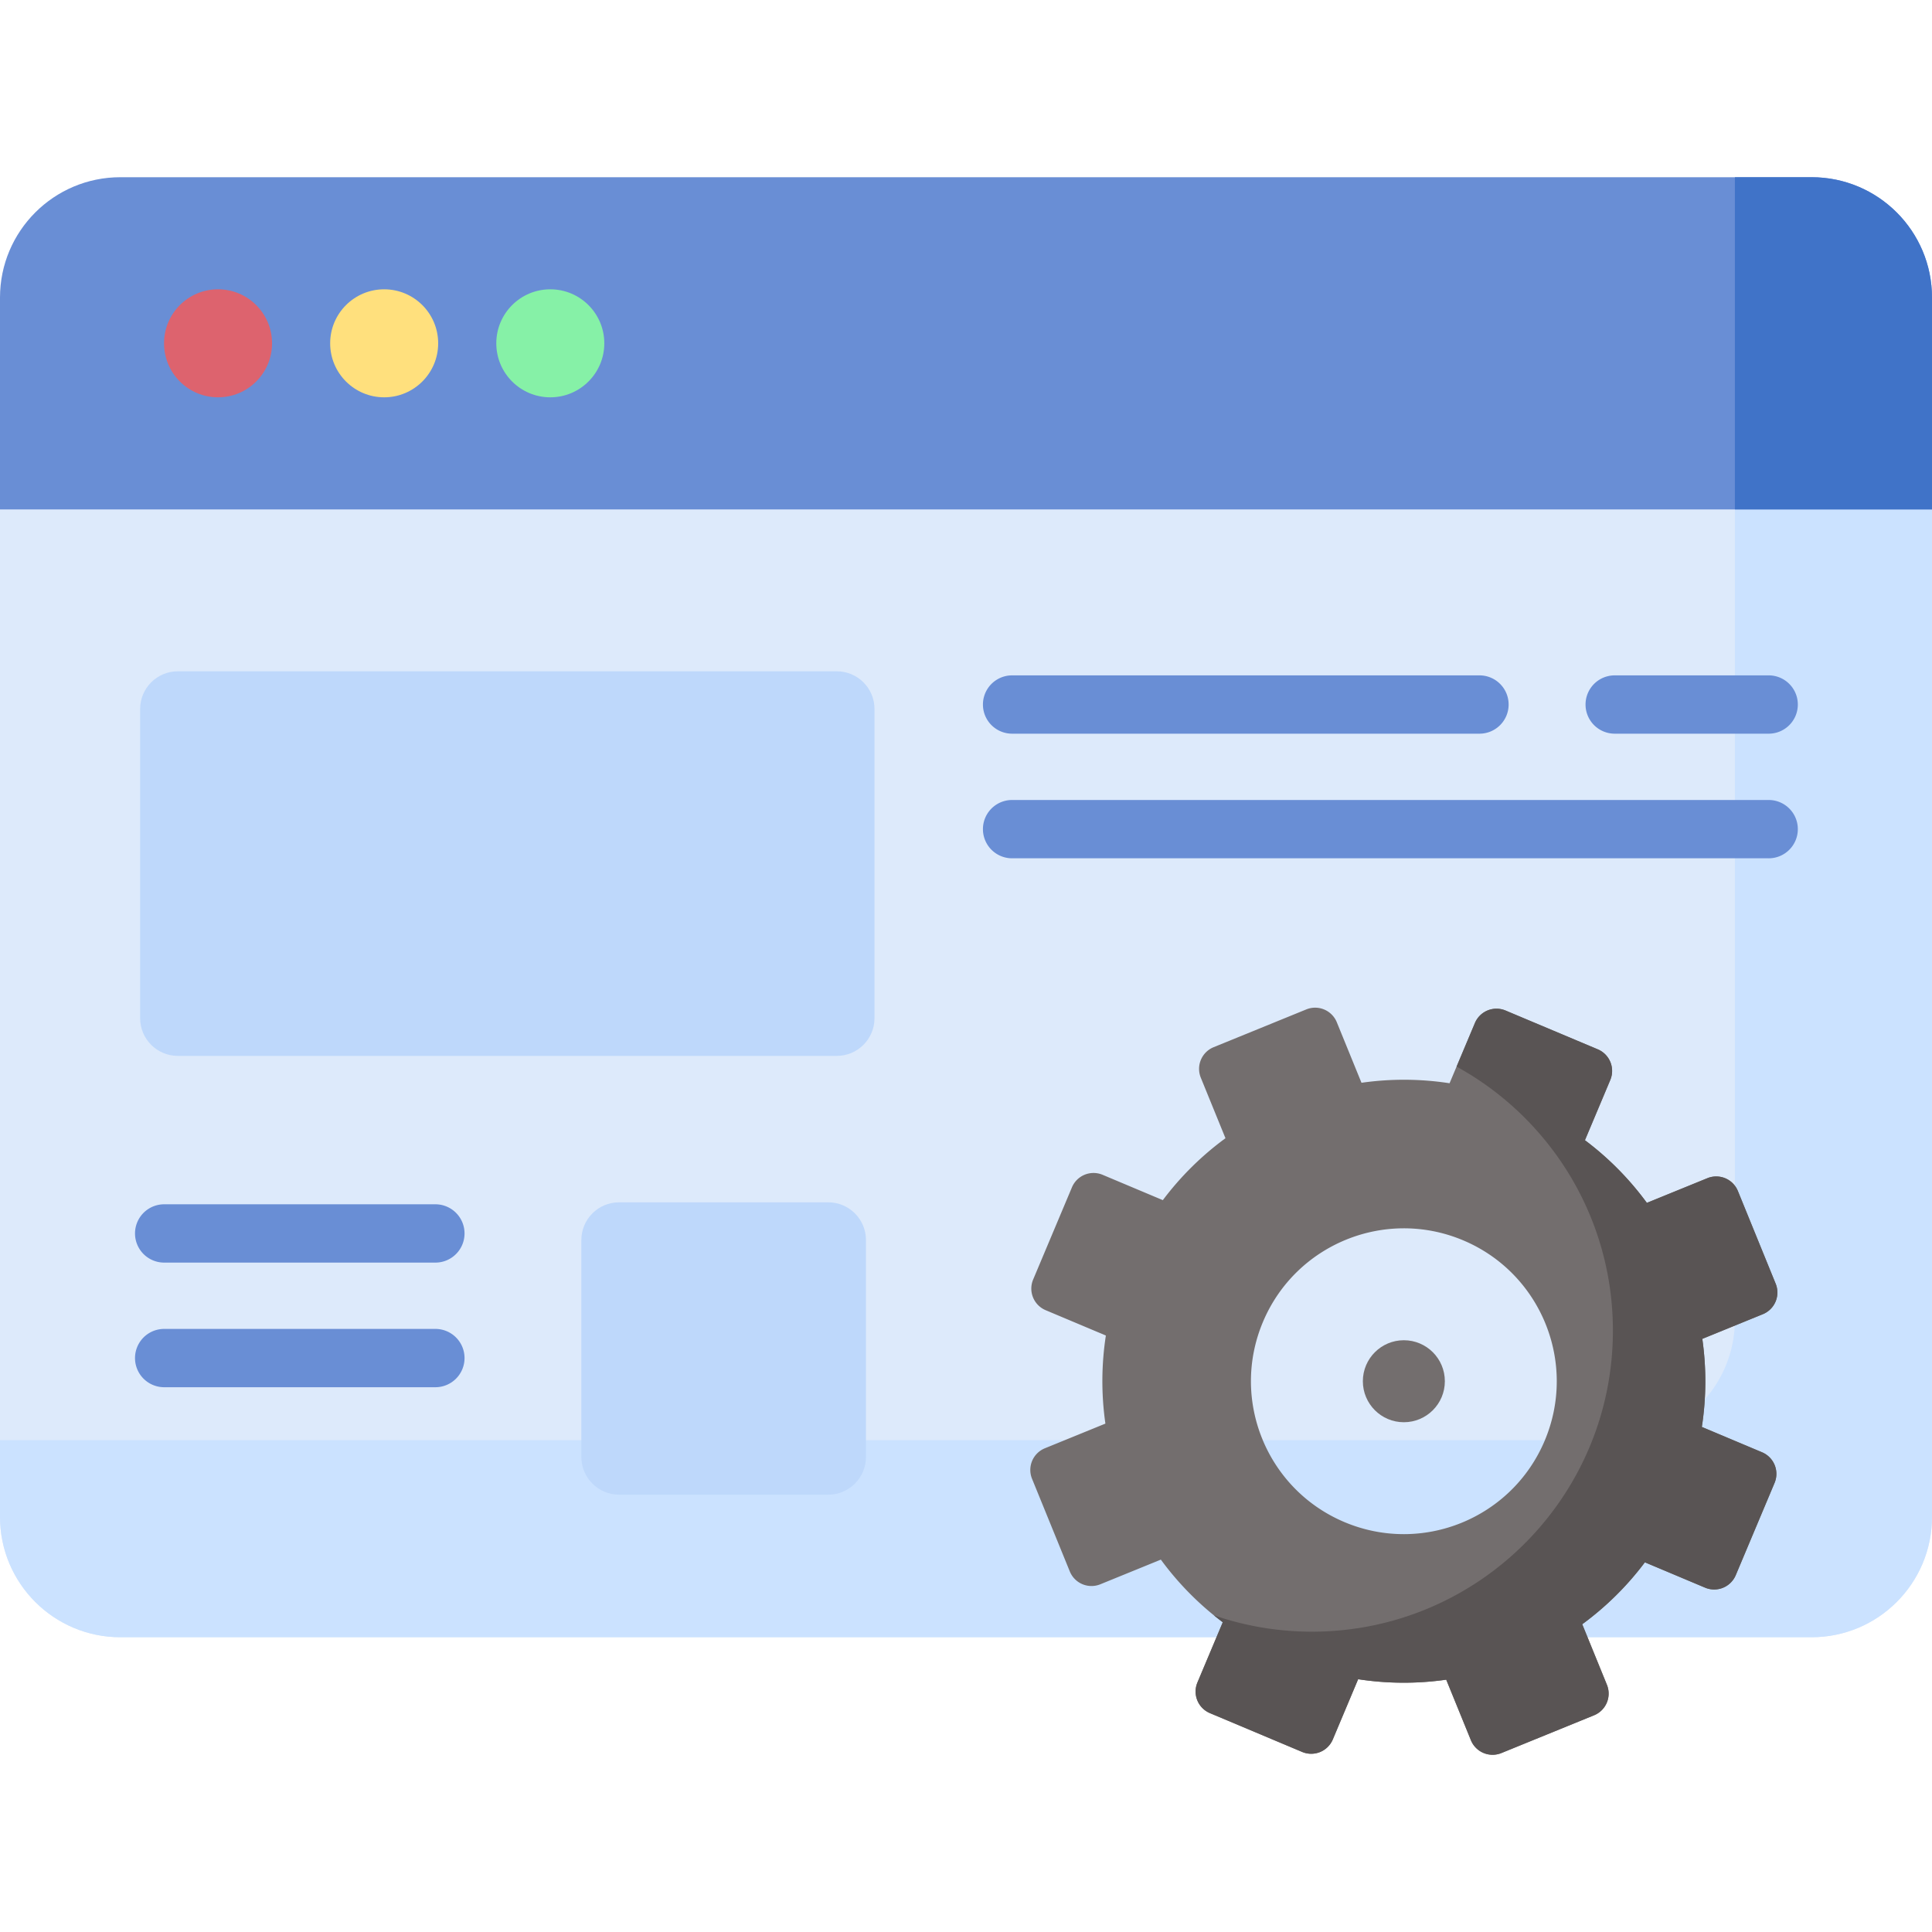
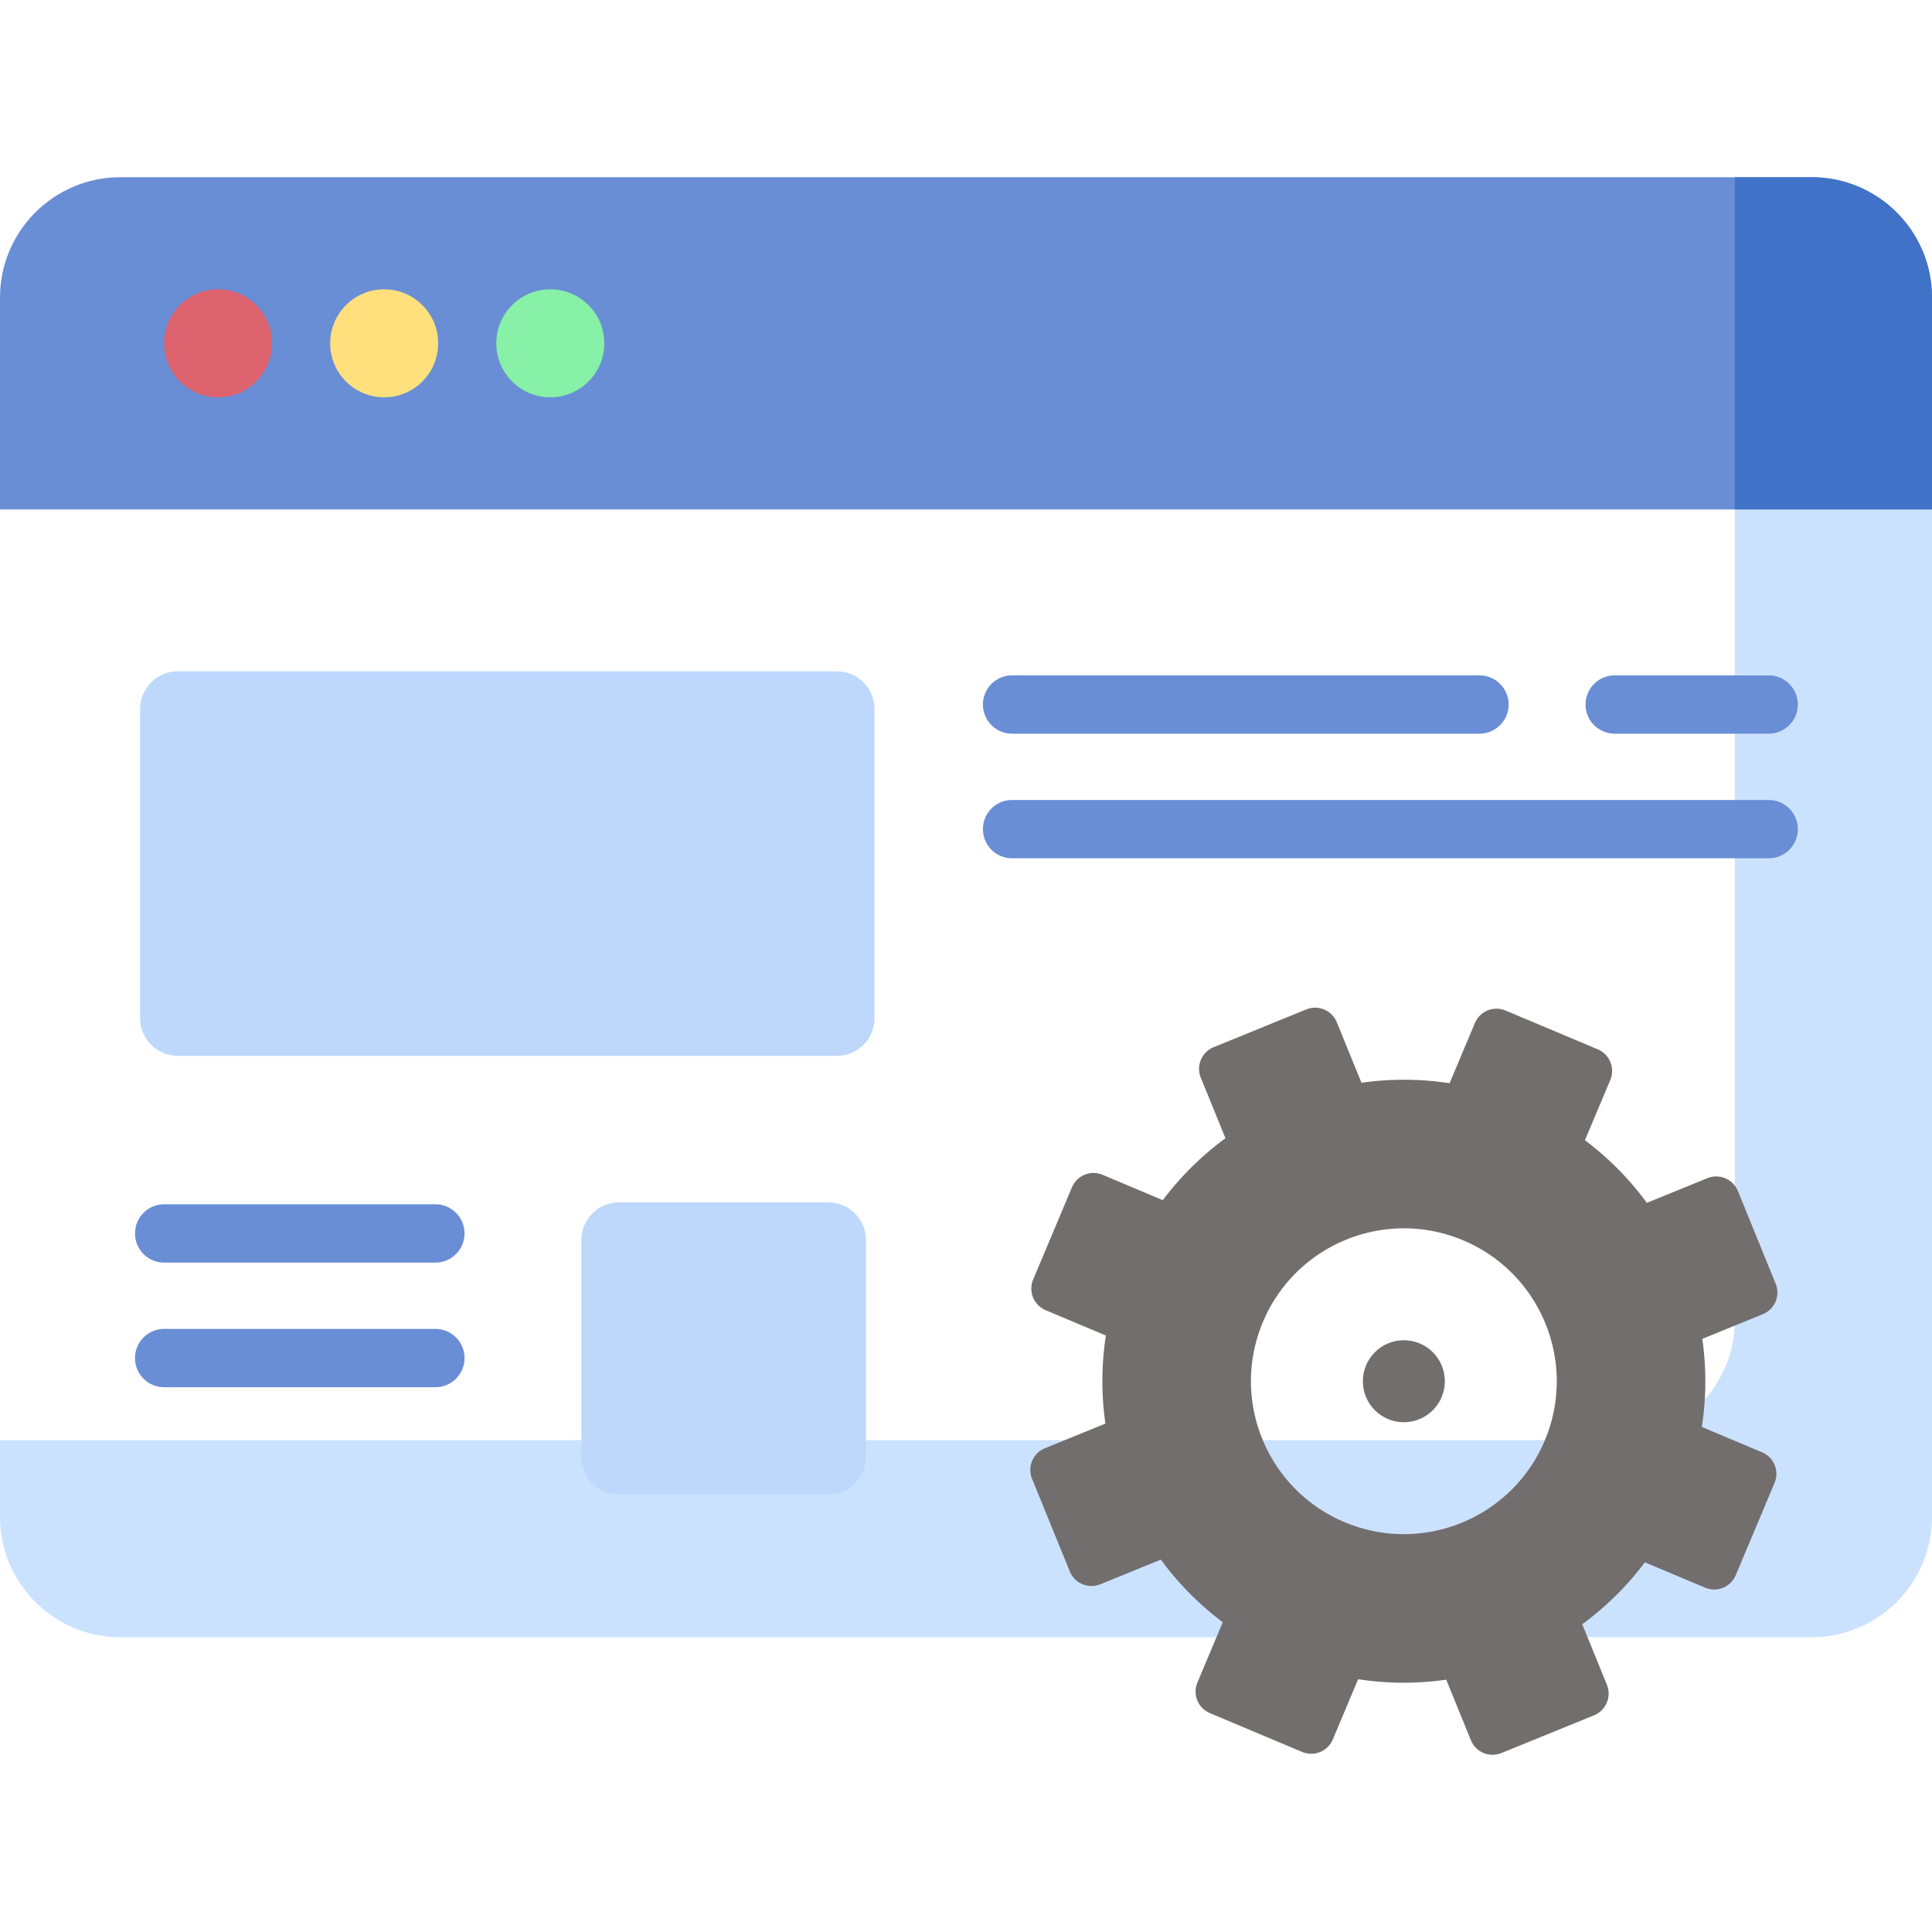
<svg xmlns="http://www.w3.org/2000/svg" version="1.1" width="512" height="512" x="0" y="0" viewBox="0 0 512 512" style="enable-background:new 0 0 512 512" xml:space="preserve">
  <g>
-     <path fill="#DDEAFB" d="M5.127 125.764 0 134.999v266.983c0 17.618 14.282 31.9 31.9 31.9h448.2c17.618 0 31.9-14.282 31.9-31.9V134.999l-5.127-9.235z" opacity="1" data-original="#ddeafb" />
    <path fill="#CBE2FF" d="M459.765 125.764v223.983c0 17.618-14.282 31.9-31.9 31.9H0v20.335c0 17.618 14.282 31.9 31.9 31.9h448.2c17.618 0 31.9-14.282 31.9-31.9V134.999l-5.127-9.235z" opacity="1" data-original="#cbe2ff" />
    <path fill="#698ED5" d="M480.1 46.963H31.9c-17.618 0-31.9 14.282-31.9 31.9v56.136h512V78.863c0-17.618-14.282-31.9-31.9-31.9z" opacity="1" data-original="#698ed5" />
    <circle cx="57.783" cy="90.981" r="14.312" fill="#DD636E" opacity="1" data-original="#dd636e" />
    <circle cx="101.809" cy="90.981" r="14.312" fill="#FFE07D" opacity="1" data-original="#ffe07d" />
    <circle cx="145.835" cy="90.981" r="14.312" fill="#86F1A7" opacity="1" data-original="#86f1a7" />
    <path fill="#BED8FB" d="M221.751 279.823H47.136c-5.523 0-10-4.477-10-10V187.9c0-5.523 4.477-10 10-10h174.615c5.523 0 10 4.477 10 10v81.923c0 5.523-4.477 10-10 10zM219.488 396.106h-55.421c-5.523 0-10-4.477-10-10v-57.481c0-5.523 4.477-10 10-10h55.421c5.523 0 10 4.477 10 10v57.481c0 5.523-4.478 10-10 10z" opacity="1" data-original="#bed8fb" />
    <path fill="#698ED5" d="M115.38 334.602H43.507a7.726 7.726 0 1 1 0-15.452h71.873c4.268 0 7.726 3.459 7.726 7.726s-3.458 7.726-7.726 7.726zM115.38 367.627H43.507a7.726 7.726 0 1 1 0-15.452h71.873c4.268 0 7.726 3.459 7.726 7.726s-3.458 7.726-7.726 7.726zM468.716 194.432h-40.805a7.726 7.726 0 1 1 0-15.452h40.805c4.268 0 7.726 3.459 7.726 7.726s-3.458 7.726-7.726 7.726zM392.075 194.432h-123.86a7.726 7.726 0 1 1 0-15.452h123.86c4.268 0 7.726 3.459 7.726 7.726s-3.458 7.726-7.726 7.726zM468.716 227.458H268.215a7.726 7.726 0 1 1 0-15.452h200.501c4.268 0 7.726 3.459 7.726 7.726s-3.458 7.726-7.726 7.726z" opacity="1" data-original="#698ed5" />
    <path fill="#736E6E" d="m466.964 384.87-15.959-6.715a79.395 79.395 0 0 0 .125-23.342l16.038-6.539a6.204 6.204 0 0 0 3.403-8.088l-10.009-24.552a6.204 6.204 0 0 0-8.088-3.403l-16.039 6.538a79.415 79.415 0 0 0-16.409-16.601l6.715-15.959a6.206 6.206 0 0 0-3.313-8.126L398.991 267.8a6.205 6.205 0 0 0-8.126 3.313l-6.715 15.959a79.361 79.361 0 0 0-23.342-.125l-6.539-16.038a6.204 6.204 0 0 0-8.088-3.403l-24.552 10.009a6.205 6.205 0 0 0-3.403 8.088l6.538 16.039a79.391 79.391 0 0 0-16.601 16.409l-15.959-6.715a6.205 6.205 0 0 0-8.126 3.313l-10.283 24.438a6.205 6.205 0 0 0 3.313 8.126l15.959 6.715a79.361 79.361 0 0 0-.125 23.342l-16.038 6.539a6.205 6.205 0 0 0-3.403 8.088l10.009 24.552a6.205 6.205 0 0 0 8.088 3.403l16.039-6.538a79.415 79.415 0 0 0 16.409 16.601l-6.715 15.959a6.206 6.206 0 0 0 3.313 8.126l24.438 10.283a6.205 6.205 0 0 0 8.126-3.313l6.715-15.959a79.361 79.361 0 0 0 23.342.125l6.539 16.038a6.204 6.204 0 0 0 8.088 3.403l24.552-10.009a6.204 6.204 0 0 0 3.403-8.088l-6.539-16.038a79.415 79.415 0 0 0 16.601-16.409l15.959 6.715a6.206 6.206 0 0 0 8.126-3.313l10.283-24.438a6.207 6.207 0 0 0-3.313-8.127zm-110.641 18.513c-20.623-8.678-30.308-32.432-21.63-53.055s32.432-30.307 53.055-21.63c20.623 8.678 30.307 32.432 21.63 53.055s-32.431 30.308-53.055 21.63z" opacity="1" data-original="#736e6e" />
    <circle cx="372.036" cy="366.041" r="10.865" fill="#736E6E" opacity="1" data-original="#736e6e" />
-     <path fill="#595454" d="m466.964 384.87-15.959-6.715a79.395 79.395 0 0 0 .125-23.342l16.038-6.539a6.204 6.204 0 0 0 3.403-8.088l-10.009-24.552a6.204 6.204 0 0 0-8.088-3.403l-16.039 6.538a79.391 79.391 0 0 0-16.409-16.601l6.715-15.959a6.205 6.205 0 0 0-3.313-8.126L398.991 267.8a6.203 6.203 0 0 0-8.125 3.313l-4.859 11.547c24.69 13.564 41.429 39.808 41.429 69.968 0 44.064-35.721 79.784-79.784 79.784a79.633 79.633 0 0 1-25.974-4.348c.776.63 1.565 1.246 2.369 1.849l-6.715 15.959a6.204 6.204 0 0 0 3.313 8.125l24.438 10.283a6.205 6.205 0 0 0 8.126-3.313l6.715-15.959a79.361 79.361 0 0 0 23.342.125l6.539 16.038a6.204 6.204 0 0 0 8.088 3.403l24.552-10.009a6.204 6.204 0 0 0 3.403-8.088l-6.538-16.038a79.391 79.391 0 0 0 16.601-16.409l15.959 6.715a6.204 6.204 0 0 0 8.125-3.313l10.283-24.438a6.206 6.206 0 0 0-3.314-8.124z" opacity="1" data-original="#595454" />
    <path fill="#4073C8" d="M480.1 46.963h-20.335v88.036H512V78.863c0-17.618-14.282-31.9-31.9-31.9z" opacity="1" data-original="#4073c8" />
  </g>
</svg>